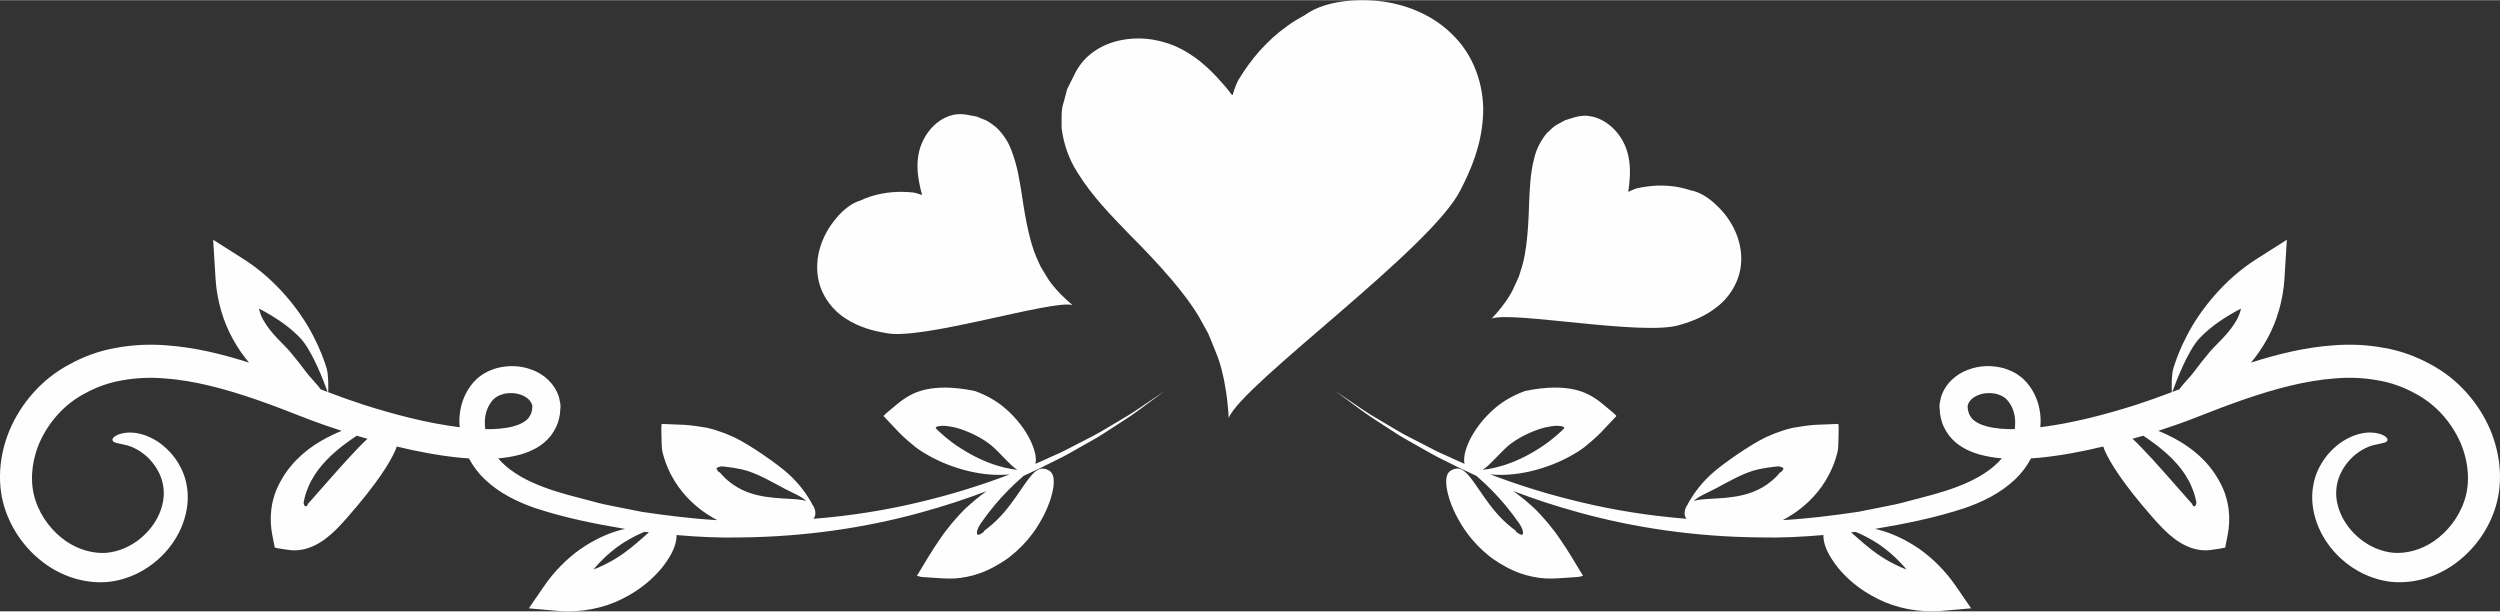
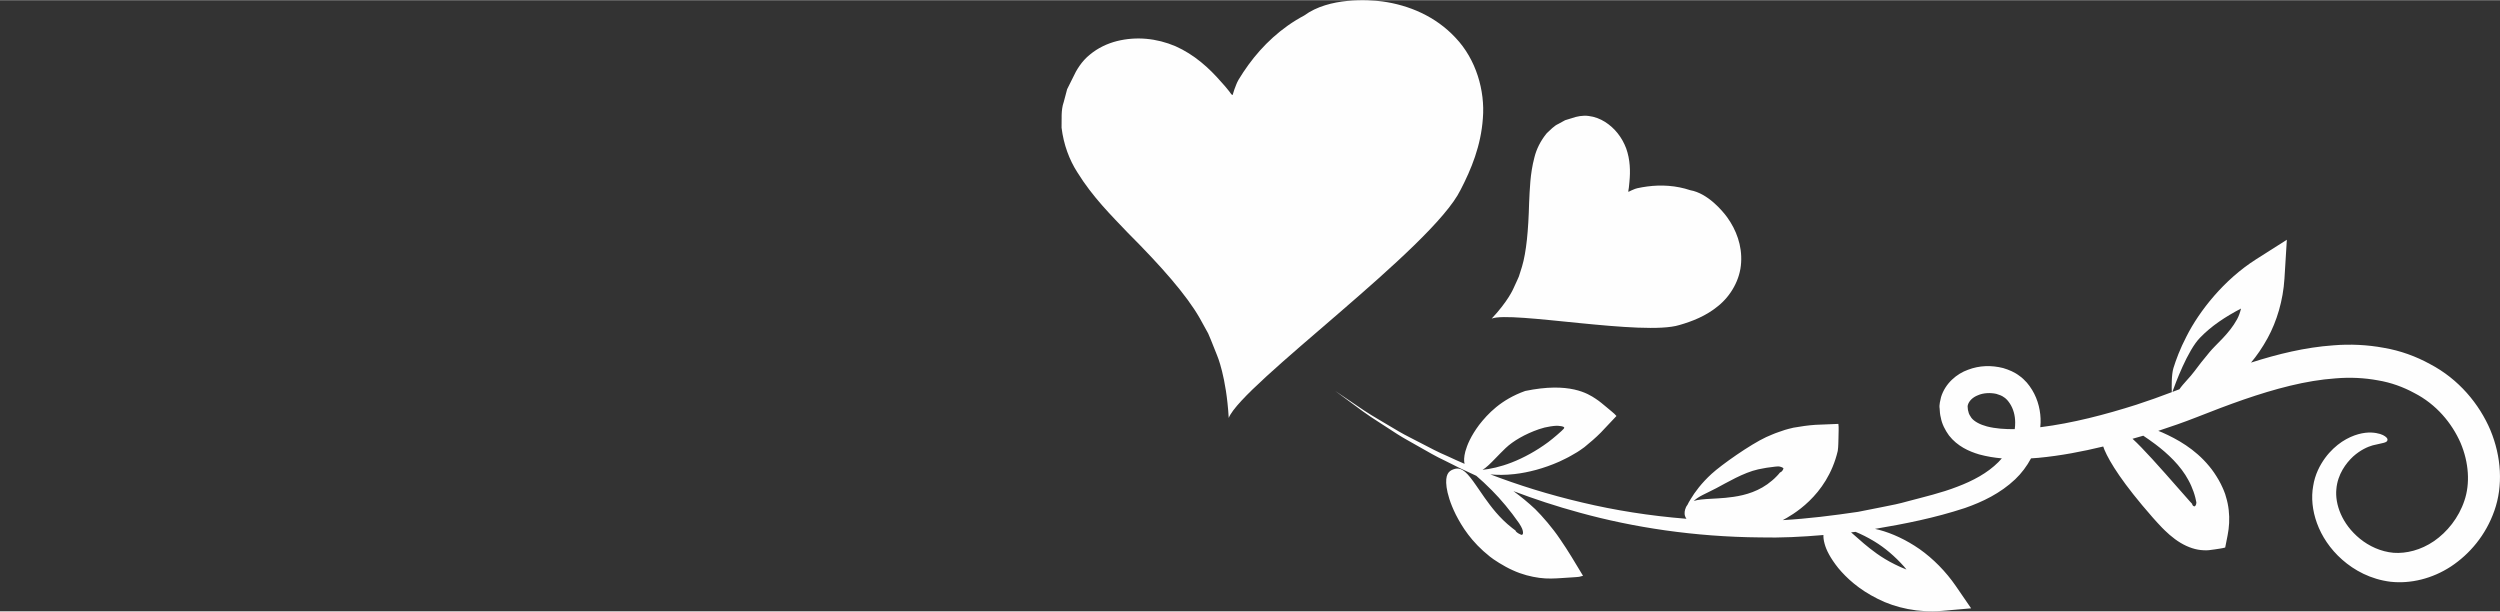
<svg xmlns="http://www.w3.org/2000/svg" xml:space="preserve" width="2.927in" height="0.716in" version="1.1" style="shape-rendering:geometricPrecision; text-rendering:geometricPrecision; image-rendering:optimizeQuality; fill-rule:evenodd; clip-rule:evenodd" viewBox="0 0 3131.54 765.51">
  <rect x="0" y="0" width="3131.54" height="765.51" fill="#333333" stroke="none" />
  <defs>
    <style type="text/css">
   
    .fil0 {fill:#FEFEFE;fill-rule:nonzero}
   
  </style>
  </defs>
  <g id="Layer_x0020_1">
    <g id="_2480671398928">
      <path class="fil0" d="M1829.53 237.58c13.34,-25.74 25.57,-55.15 27.96,-89.86 2.76,-34.24 -8.41,-73.52 -34.18,-100.6 -25.17,-27.12 -58.7,-41.05 -91.9,-45.58 -16.75,-2.2 -66.44,-5.45 -97.71,17.6 -28.84,15.28 -52.17,37.44 -69.86,61.76 -4.4,6.13 -8.63,12.32 -12.41,18.69 -1.76,3.1 -1.91,3.84 -2.9,6.08 -1.6,3.85 -3.15,8.17 -4.51,13.02 -1.55,0.33 -3.68,-4.27 -5.84,-6.45 -2.51,-3.17 -4.02,-4.93 -8.25,-9.6 -15.6,-17.98 -33.99,-34.55 -57.57,-45.04 -23.58,-10.01 -48.99,-12.43 -73.27,-6.4 -12.08,3.08 -23.89,8.63 -33.78,16.87 -10.29,8.15 -17.18,19.57 -21.36,28.89l-7.23 14.51 -4.25 16.01c-3.68,10.36 -2.38,21.66 -2.73,32.25 2.56,21.1 9.75,40.29 19.71,55.76 19.48,31.49 42.98,54.48 63.41,75.98 41.88,41.89 73.32,77.75 89.86,106.63 4.01,7.25 7.57,13.72 10.65,19.3 2.66,5.8 4.46,10.92 6.17,14.98 3.28,8.19 5,12.5 5,12.5 0,0 11.6,26.48 14.58,78.37 16.71,-42.2 254.83,-212.98 290.4,-285.67z" />
      <path class="fil0" d="M2103.65 406.88c16.08,-4.65 33.28,-11.21 48.76,-24.03 15.44,-12.46 27.45,-32.75 28.55,-54.31 1.34,-21.33 -6.16,-40.91 -17.46,-56.63 -5.74,-7.87 -24.14,-29.99 -46.22,-33.92 -17.86,-5.99 -36.42,-6.96 -53.65,-4.7 -4.31,0.59 -8.59,1.27 -12.77,2.23 -1.99,0.5 -2.36,0.72 -3.7,1.2 -2.24,0.86 -4.67,1.95 -7.24,3.29 -0.76,-0.51 0.32,-3.23 0.38,-5.01 0.32,-2.3 0.46,-3.64 0.74,-7.27 1.33,-13.68 0.96,-27.97 -4.03,-42.02 -5.18,-13.87 -14.27,-25.46 -26.44,-33.24 -6.1,-3.83 -13.11,-6.58 -20.5,-7.44 -7.5,-1.07 -15.03,0.58 -20.59,2.54l-8.96 2.74 -8.39 4.6c-5.79,2.57 -10.02,7.61 -14.59,11.67 -7.83,9.46 -13,20.11 -15.53,30.43 -5.45,20.68 -5.74,39.66 -6.61,56.78 -0.89,34.19 -3.42,61.63 -8.94,80.03 -1.45,4.57 -2.73,8.62 -3.84,12.14 -1.39,3.41 -2.81,6.21 -3.83,8.54 -2.13,4.62 -3.25,7.06 -3.25,7.06 0,0 -6.47,15.4 -27.03,37.27 24.3,-9.78 190.54,22.05 235.13,8.05z" />
-       <path class="fil0" d="M1059.51 398.9c16.87,10.93 34.71,15.46 51.22,18.21 45.92,8.73 207.32,-42.18 232.61,-35.28 -22.96,-19.35 -31.18,-33.88 -31.18,-33.88 0,0 -1.4,-2.29 -4.05,-6.64 -1.28,-2.2 -3.01,-4.81 -4.78,-8.04 -1.52,-3.36 -3.26,-7.24 -5.23,-11.61 -7.62,-17.65 -13.31,-44.6 -18.16,-78.46 -2.86,-16.89 -5.36,-35.72 -13.18,-55.61 -3.69,-9.97 -10.06,-19.94 -18.93,-28.43 -5.01,-3.5 -9.8,-8.02 -15.85,-9.92l-8.87 -3.58 -9.22 -1.68c-5.75,-1.3 -13.42,-2.06 -20.74,-0.14 -7.24,1.71 -13.9,5.26 -19.49,9.77 -11.2,9.14 -18.89,21.71 -22.42,36.09 -3.32,14.53 -2.03,28.77 0.88,42.2 0.7,3.58 0.98,4.87 1.58,7.14 0.27,1.76 1.66,4.33 0.97,4.94 -2.72,-1.06 -5.25,-1.84 -7.57,-2.43 -1.39,-0.31 -1.78,-0.51 -3.83,-0.76 -4.25,-0.47 -8.58,-0.65 -12.93,-0.74 -17.37,-0.24 -35.69,2.86 -52.74,10.89 -21.48,6.48 -37.18,30.57 -41.97,39.07 -9.41,16.91 -14.59,37.23 -10.77,58.27 3.6,21.28 17.88,40.04 34.66,50.62z" />
      <path class="fil0" d="M2741.37 601.45c2.57,4.59 4.6,9.49 6.35,14.36 0.87,2.46 1.6,4.94 2.22,7.42 0.38,1.22 0.56,2.48 0.82,3.72 0.27,1.26 0.6,2.69 0.43,2.74 -0.28,3 -1.47,4.16 -2.53,4.39 -1.64,-0.3 -2.67,-2.11 -2.66,-2.57 -0.04,-0.17 -0.04,-0.29 -0.01,-0.38 -0.19,-0.27 0.48,0.38 -0.43,-0.59l-2.48 -2.7c-3.6,-4.07 -7.1,-8.05 -10.53,-11.94 -29.46,-33.6 -48.11,-54.43 -61.32,-66.54 4.49,-1.28 9,-2.52 13.45,-3.85 4.89,3.27 9.93,6.75 15.16,10.69 15.36,11.57 31.71,26.77 41.55,45.25zm14.75 -179c13.91,-14.42 31.39,-25.95 51.02,-36.22 -1.13,4.73 -2.65,9.25 -4.92,13.4 -10.12,18.59 -26.31,31.24 -34.45,41.15 -8.23,9.83 -14.71,18.15 -18.79,23.77 -5.4,7.51 -14.48,15.95 -18.96,22.75 -2.93,1.15 -5.91,2.25 -8.84,3.37 3.37,-9.56 19.07,-52.37 34.94,-68.24zm-267.08 111.49c-8.78,-2.33 -15.9,-6.09 -19.57,-10.7 -1.63,-2.47 -3.37,-4.81 -3.92,-8.3 -0.6,-1.5 -0.64,-3.46 -0.8,-5.35 -0.3,-1.25 0.07,-0.64 0.19,-2.51 1.37,-4.71 5.5,-9.46 12.69,-12.27 6.89,-3.02 15.64,-3.34 23.04,-1.69 3.56,1.08 7.14,2.28 9.73,4.39 1.57,0.81 2.48,2.16 3.77,3.2 1.12,1.4 2.52,2.95 3.51,4.62 4.27,6.58 6.56,14.8 6.57,23.67 0.04,2.76 -0.19,5.54 -0.55,8.31 -12.27,0.13 -24.16,-0.67 -34.65,-3.37zm-103.87 175.6c1.01,1.16 1.92,2.42 2.9,3.61 -5.07,-1.98 -9.97,-4.13 -14.53,-6.46 -17.67,-8.71 -29.65,-18.48 -38.76,-26.07 -6.61,-5.78 -11.84,-10.34 -16.1,-14.06 1.89,-0.2 3.77,-0.4 5.65,-0.61 7.03,2.9 15.08,6.82 23.62,12.03 12.6,7.57 25.59,18.52 37.22,31.57zm-235.86 -97.99c13.9,-7.33 34.45,-19.75 53,-23.89 4.7,-0.8 9.35,-1.98 14.19,-2.48l7.19 -0.94 3.62 -0.27c0.98,-0.05 0.94,0.08 1.43,0.11 2.98,0.57 4.67,1.45 5.32,2.48 -0.91,3.08 -3.4,4.87 -4.14,4.86 0.09,-0.28 -0.93,0.94 -1.76,1.98 -0.78,1.03 -1.79,1.91 -2.65,2.87 -1.8,1.88 -3.68,3.69 -5.68,5.33 -3.89,3.36 -8.05,6.3 -12.28,8.72 -16.32,9.38 -33.29,11.71 -46.08,12.98 -13.08,1.17 -23.01,1.26 -30.26,2.11 -3.96,0.38 -7.09,1.02 -9.66,1.87 6.81,-6.25 13.96,-8.54 27.74,-15.74zm-263.24 -50.63c9.29,-8.76 24.01,-17.43 41.65,-23.55 4.57,-1.59 9.48,-2.8 14.53,-3.54 2.52,-0.42 5.11,-0.66 7.67,-0.78 1.28,0 10.83,0.4 9.3,2.99 -0.29,0.4 -0.15,0.45 -0.83,1.15l-2.57 2.54 -5.38 4.78c-3.52,3.28 -7.42,6.02 -11.09,9.03 -15.17,11.2 -31.13,19.82 -45.65,25.46 -14.42,5.66 -27.37,8.27 -36.64,9.27 2.32,-1.39 4.84,-3.31 7.72,-6.04 5.36,-4.89 11.9,-12.26 21.28,-21.31zm1233.51 -22.29c-13.96,-32.89 -39.72,-64.03 -75.7,-82.86 -17.49,-9.64 -37.19,-16.84 -57.83,-20.34 -20.57,-3.83 -42.02,-4.87 -63.38,-3.11 -35.07,2.48 -69.36,10.86 -103.01,21.62 7.05,-8.39 14.15,-18.51 20.85,-30.77 11.43,-20.93 19.34,-46.98 21.04,-74.48l2.99 -48.62 -38.39 24.38c-40.58,25.78 -71.21,64.85 -87.26,96.57 -8.27,15.84 -13.32,29.84 -16.39,39.72 -2.6,8.29 -2.24,25.05 -2.08,30.23 -14.54,5.54 -29.31,10.84 -44.36,15.72 -39.09,12.41 -79.73,23.1 -120.37,28.2 0.15,-1.92 0.37,-3.82 0.41,-5.77 0.32,-13.73 -2.9,-28.35 -10.69,-41.06 -1.87,-3.21 -4.12,-6.07 -6.54,-9.05 -2.81,-2.87 -5.55,-5.97 -8.87,-8.14 -6.34,-4.99 -13.59,-7.91 -20.82,-10.1 -14.6,-3.68 -29.65,-3.35 -43.93,2.12 -14.08,4.94 -28.55,16.95 -33.85,34.23 -0.81,3.7 -2.61,9.82 -1.77,14.29 0.2,3.78 0.4,7.52 1.48,11.48 1.36,7.8 5.37,15.65 10.26,22.37 10.51,13.44 25,19.91 37.8,23.7 9.69,2.63 19.11,4.15 28.36,4.94 -1.38,1.62 -2.78,3.19 -4.29,4.68 -13.68,13.72 -31.99,23.49 -51.66,30.9 -19.6,7.64 -41.02,12.62 -61.69,18.12 -10.33,2.98 -20.81,5.11 -31.27,7.11 -10.45,2.06 -20.83,4.13 -31.17,6.18 -31.81,4.68 -63.31,8.64 -94.3,10.37 10.05,-5.51 55.34,-29.32 68.86,-86.64 0.86,-5.96 0.72,-11.48 0.93,-17.2 -0.05,-5.22 0.6,-12.37 -0.16,-16.7l-28.72 1.17c-9.19,0.58 -18.66,2.03 -27.54,3.58l-6.44 1.58 -4.19 1.18 -8.12 2.78c-5.4,1.76 -10.47,4.2 -15.5,6.29 -19.84,9.28 -55.66,34.43 -68.27,45.99 -12.66,11.56 -21.09,23.04 -26.05,31.39 -1.95,2.94 -3.18,5.41 -4.22,7.52 -1.43,1.73 -2.33,3.69 -2.93,5.88 -0.98,3.64 -1.17,7.44 1.69,11.5 -46.11,-3.66 -89.84,-10.7 -130.11,-20.27 -42.42,-9.91 -81.11,-22.15 -115.5,-35.33 8.41,0.78 18.63,0.95 30.31,-0.41 16.86,-1.91 36.42,-6.87 56.3,-15.7 4.85,-2.42 9.96,-4.62 14.8,-7.52l7.38 -4.28 3.61 -2.37 5.37 -3.81c6.94,-5.66 14.18,-11.79 20.61,-18.31l19.57 -20.75c-2.75,-3.39 -8.54,-7.56 -12.4,-11 -4.43,-3.57 -8.46,-7.26 -13.5,-10.5 -9.78,-6.55 -32.91,-21.34 -88.43,-9.85 -30.67,10.95 -47.06,28.93 -57.7,42.5 -10.45,14.04 -15.04,25.2 -17.3,33.33 -1.81,7.1 -1.86,11.93 -0.93,15.45 -7.45,-3.22 -14.71,-6.48 -21.65,-9.74 -11.71,-4.91 -22.29,-10.66 -32.39,-15.88 -10.05,-5.35 -19.78,-9.9 -28.37,-14.99 -17.1,-10.36 -32.18,-18.66 -43.8,-26.44 -23.19,-15.7 -35.85,-24.27 -35.85,-24.27 0,0 12.32,9.08 34.85,25.74 11.33,8.27 26.07,17.18 42.83,28.27 8.45,5.46 18.01,10.41 27.9,16.17 9.97,5.64 20.42,11.85 31.99,17.23 12.2,6.34 25.33,12.66 39.21,18.9 5.82,5.01 12.38,11.01 19.42,18.13 11.2,11.26 23.06,25.37 34.14,41.25 4.25,6.52 4.52,8.69 4.88,10.98 0.27,2.11 -0.29,3.23 -1.27,3.54 -0.16,0.05 -0.33,0.08 -0.52,0.08 -0.29,-0.06 -1.01,-0.38 -1.44,-0.56 -0.97,-0.42 -1.78,-0.85 -2.48,-1.26 -1.4,-0.83 -2.27,-1.57 -2.78,-2.14 -0.53,-0.56 -0.72,-0.96 -0.77,-1.18 -0.48,-0.55 1.84,1.07 -4.29,-3.47 -16.35,-12.81 -26.66,-27.03 -34.53,-37.98 -7.84,-11.17 -13.33,-19.67 -17.99,-25.4 -9.14,-11.65 -15.12,-12.27 -21.07,-10.1 -5.81,2.1 -10.68,6.21 -8.55,22.43 1.19,8.1 4.16,19.3 11.55,34.27 7.57,14.72 19.24,34.06 42.78,52.67 3.89,3.25 17.4,12.15 28.57,17.04 11.62,5.37 23,8.11 33.27,9.52 10.38,1.4 19.32,0.83 28.41,0.23l14.25 -0.93c2.41,-0.21 5.35,-0.28 7.28,-0.61l4.81 -1.27c-10.18,-16.87 -18.66,-31.35 -28.73,-45.87 -9.53,-14.26 -22.34,-28.87 -31.11,-37.58 -9.12,-8.56 -18.33,-16.04 -27.31,-22.6 25.77,9.78 53.55,19 83.36,27.09 66.64,18.35 143.26,30.2 225.44,30.89 26.03,0.69 52.6,-0.69 79.49,-2.99 -0.14,2.91 0.21,6.44 1.47,10.99 2.06,7.78 7.17,17.94 17.11,30.39 10.12,12.16 25.49,26.7 49.48,38.59 22.51,11.45 51.52,17.55 80.33,15.04l36.61 -3.19 -19.13 -27.88c-12.59,-18.33 -28.48,-34.34 -45.41,-46.31 -17.07,-11.84 -34.74,-19.85 -50.42,-24.02 -1.9,-0.53 -3.66,-0.87 -5.49,-1.3 37.25,-6.28 74.65,-13.63 112.6,-26.11 21.85,-7.6 44.37,-18.31 63.04,-35.99 7.95,-7.56 14.63,-16.47 19.86,-26.24 3.08,-0.19 6.13,-0.42 9.19,-0.66 27.98,-2.65 54.91,-7.84 81.24,-14.2 0.45,1.32 0.9,2.65 1.52,4.15 6.73,15.79 23.13,42.23 60.3,84.61 3.74,4.2 7.25,8.17 11.9,12.96l3.54 3.5 5.85 5.38c4.38,3.74 8.95,7.24 13.7,10.05 9.51,5.7 19.38,8.96 28.67,9.29 4.7,0.39 9.16,-0.28 13.73,-0.98 4.44,-0.69 9.87,-1.35 13.57,-2.42 1.98,-10.8 4.48,-19.95 4.92,-30.71 0.53,-10.5 -0.6,-22.08 -3.92,-32.63 -0.72,-3.02 -1.39,-4.56 -2.06,-6.29 -0.7,-1.73 -1.31,-3.5 -2.14,-5.15 -1.5,-3.39 -3.14,-6.66 -4.95,-9.78 -3.6,-6.25 -7.54,-12.14 -12,-17.43 -17.91,-21.63 -40.05,-33.84 -58.79,-42.16 -1.69,-0.74 -3.24,-1.3 -4.9,-1.98 16.11,-5.28 32.08,-10.8 47.75,-16.98 20.07,-7.93 39.75,-15.46 59.34,-22.26 39.08,-13.44 77.82,-23.94 114.96,-26.51 18.57,-1.57 36.37,-0.6 52.96,2.46 16.7,2.76 31.97,8.41 45.67,15.87 27.64,14.15 47.11,37.74 57.97,62.48 10.52,24.8 12.06,51.12 4.83,72.28 -7.16,21.65 -21.73,39.46 -38.05,50.74 -16.42,11.27 -34.82,15.82 -50.76,14.66 -16.09,-1.44 -30.79,-8.44 -42.04,-17.59 -22.84,-18.6 -31.44,-43.52 -29.55,-62.22 1.58,-18.6 12.13,-32.54 21.05,-40.86 9.39,-8.32 17.99,-12.03 24.42,-13.91 13.04,-3.17 17.69,-3.14 18.47,-6.36 0.4,-1.37 -0.11,-2.91 -2.91,-4.92 -2.75,-2.03 -8.07,-4.3 -17.27,-4.77 -9.1,-0.32 -22.22,2.06 -36.74,11.52 -7.11,4.82 -14.53,11.37 -21.17,20.4 -6.5,9 -12.67,20.61 -14.91,35.12 -5.14,28.24 5.78,65.27 36.37,92.23 15.18,13.39 35.58,24.56 60.59,27.65 25.02,2.71 52.17,-3.78 75.69,-19.18 23.31,-15.42 43.56,-39.08 54.34,-69.83 11.02,-31.18 8.85,-67.57 -4.94,-100.82z" />
-       <path class="fil0" d="M1237.85 579.01c-14.54,-5.64 -30.49,-14.27 -45.68,-25.46 -3.66,-3.01 -7.57,-5.75 -11.08,-9.03l-5.38 -4.78 -2.57 -2.54c-0.67,-0.7 -0.53,-0.75 -0.83,-1.15 -1.53,-2.59 8,-2.99 9.29,-2.99 2.58,0.12 5.16,0.36 7.69,0.78 5.06,0.74 9.97,1.95 14.53,3.54 17.64,6.12 32.36,14.8 41.66,23.55 9.38,9.06 15.92,16.43 21.26,21.31 2.88,2.73 5.41,4.66 7.73,6.04 -9.27,-1 -22.22,-3.61 -36.62,-9.27zm-441.09 101.61c-9.11,7.59 -21.09,17.36 -38.76,26.07 -4.57,2.33 -9.46,4.48 -14.54,6.46 0.99,-1.19 1.91,-2.45 2.91,-3.61 11.63,-13.06 24.61,-24 37.23,-31.57 8.53,-5.21 16.58,-9.12 23.61,-12.03 1.88,0.21 3.77,0.41 5.65,0.61 -4.25,3.73 -9.48,8.29 -16.09,14.06zm106.04 -96.52c0.49,-0.04 0.44,-0.16 1.42,-0.11l3.63 0.27 7.2 0.94c4.82,0.5 9.47,1.68 14.18,2.48 18.55,4.14 39.1,16.56 53,23.89 13.77,7.2 20.93,9.49 27.74,15.74 -2.57,-0.86 -5.7,-1.49 -9.66,-1.87 -7.25,-0.85 -17.18,-0.94 -30.26,-2.11 -12.8,-1.27 -29.76,-3.6 -46.08,-12.98 -4.22,-2.42 -8.39,-5.36 -12.28,-8.72 -2,-1.64 -3.88,-3.45 -5.68,-5.33 -0.85,-0.96 -1.87,-1.84 -2.65,-2.87 -0.83,-1.03 -1.84,-2.25 -1.76,-1.98 -0.74,0.01 -3.23,-1.78 -4.12,-4.86 0.64,-1.03 2.33,-1.91 5.31,-2.48zm-288.93 -78.76c0.99,-1.67 2.38,-3.22 3.51,-4.62 1.3,-1.03 2.2,-2.38 3.77,-3.2 2.59,-2.11 6.17,-3.31 9.75,-4.39 7.39,-1.66 16.13,-1.33 23.02,1.69 7.19,2.81 11.32,7.56 12.69,12.27 0.13,1.87 0.49,1.26 0.19,2.51 -0.16,1.88 -0.2,3.84 -0.8,5.35 -0.54,3.48 -2.29,5.83 -3.92,8.3 -3.66,4.62 -10.8,8.37 -19.57,10.7 -10.48,2.71 -22.38,3.51 -34.65,3.37 -0.36,-2.78 -0.59,-5.55 -0.56,-8.31 0.03,-8.87 2.32,-17.09 6.58,-23.67zm-214.88 110.56c-3.42,3.88 -6.93,7.86 -10.51,11.94l-2.48 2.7c-0.92,0.98 -0.23,0.33 -0.43,0.59 0.01,0.09 0.01,0.21 -0.01,0.38 0,0.46 -1.02,2.27 -2.66,2.57 -1.06,-0.23 -2.26,-1.39 -2.54,-4.39 -0.16,-0.05 0.17,-1.47 0.42,-2.74 0.27,-1.23 0.45,-2.49 0.83,-3.72 0.61,-2.48 1.34,-4.96 2.21,-7.42 1.76,-4.87 3.78,-9.77 6.35,-14.36 9.84,-18.48 26.19,-33.68 41.53,-45.25 5.25,-3.95 10.29,-7.42 15.18,-10.69 4.44,1.33 8.95,2.56 13.43,3.85 -13.2,12.11 -31.85,32.95 -61.32,66.54zm-23.57 -193.44c15.87,15.87 31.57,58.69 34.94,68.24 -2.94,-1.12 -5.92,-2.22 -8.84,-3.37 -4.48,-6.81 -13.57,-15.24 -18.96,-22.75 -4.09,-5.62 -10.56,-13.95 -18.79,-23.77 -8.12,-9.91 -24.33,-22.56 -34.46,-41.15 -2.25,-4.14 -3.77,-8.66 -4.9,-13.4 19.62,10.27 37.11,21.8 51.02,36.22zm1003.99 117.71c-8.6,5.09 -18.32,9.65 -28.38,14.99 -10.1,5.22 -20.69,10.97 -32.4,15.88 -6.92,3.26 -14.2,6.52 -21.65,9.74 0.93,-3.53 0.88,-8.35 -0.93,-15.45 -2.27,-8.13 -6.86,-19.29 -17.31,-33.33 -10.64,-13.58 -27.03,-31.56 -57.68,-42.5 -55.54,-11.49 -78.66,3.3 -88.44,9.85 -5.04,3.23 -9.07,6.92 -13.5,10.5 -3.87,3.44 -9.66,7.61 -12.41,11l19.56 20.75c6.44,6.52 13.68,12.65 20.62,18.31l5.37 3.81 3.61 2.37 7.38 4.28c4.84,2.9 9.95,5.1 14.8,7.52 19.86,8.83 39.42,13.79 56.3,15.7 11.68,1.36 21.9,1.18 30.31,0.41 -34.4,13.18 -73.08,25.42 -115.52,35.33 -40.25,9.57 -83.99,16.61 -130.09,20.27 2.86,-4.06 2.67,-7.86 1.68,-11.5 -0.59,-2.19 -1.49,-4.16 -2.91,-5.88 -1.04,-2.11 -2.27,-4.58 -4.21,-7.52 -4.98,-8.36 -13.42,-19.83 -26.06,-31.39 -12.6,-11.55 -48.43,-36.71 -68.27,-45.99 -5.04,-2.09 -10.1,-4.53 -15.5,-6.29l-8.13 -2.78 -4.17 -1.18 -6.44 -1.58c-8.88,-1.54 -18.35,-3 -27.55,-3.58l-28.71 -1.17c-0.77,4.33 -0.11,11.48 -0.16,16.7 0.2,5.72 0.06,11.24 0.93,17.2 13.52,57.32 58.8,81.13 68.85,86.64 -30.98,-1.73 -62.47,-5.69 -94.29,-10.37 -10.33,-2.05 -20.71,-4.12 -31.16,-6.18 -10.46,-2 -20.93,-4.12 -31.27,-7.11 -20.67,-5.5 -42.1,-10.47 -61.69,-18.12 -19.67,-7.41 -37.98,-17.18 -51.67,-30.9 -1.51,-1.49 -2.93,-3.07 -4.29,-4.68 9.24,-0.79 18.66,-2.3 28.34,-4.94 12.82,-3.78 27.31,-10.26 37.82,-23.7 4.9,-6.72 8.88,-14.57 10.26,-22.37 1.08,-3.96 1.27,-7.7 1.47,-11.48 0.83,-4.47 -0.95,-10.59 -1.76,-14.29 -5.31,-17.28 -19.79,-29.29 -33.85,-34.23 -14.27,-5.47 -29.33,-5.8 -43.93,-2.12 -7.23,2.19 -14.48,5.11 -20.82,10.1 -3.32,2.17 -6.06,5.27 -8.87,8.14 -2.42,2.98 -4.67,5.84 -6.55,9.05 -7.76,12.71 -10.99,27.34 -10.69,41.06 0.04,1.95 0.27,3.85 0.42,5.77 -40.65,-5.1 -81.28,-15.79 -120.37,-28.2 -15.05,-4.87 -29.82,-10.18 -44.36,-15.72 0.16,-5.18 0.52,-21.95 -2.08,-30.23 -3.07,-9.88 -8.12,-23.87 -16.39,-39.72 -16.06,-31.73 -46.68,-70.79 -87.26,-96.57l-38.39 -24.38 2.99 48.62c1.69,27.5 9.6,53.55 21.03,74.48 6.68,12.26 13.81,22.38 20.85,30.77 -33.65,-10.76 -67.94,-19.14 -103,-21.62 -21.37,-1.76 -42.82,-0.72 -63.39,3.11 -20.64,3.5 -40.34,10.7 -57.85,20.34 -35.98,18.83 -61.73,49.97 -75.69,82.86 -13.78,33.24 -15.96,69.63 -4.95,100.82 10.79,30.75 31.04,54.41 54.35,69.83 23.52,15.4 50.67,21.89 75.67,19.18 25.03,-3.09 45.42,-14.26 60.6,-27.65 30.59,-26.97 41.51,-63.99 36.37,-92.23 -2.24,-14.52 -8.42,-26.12 -14.91,-35.12 -6.64,-9.03 -14.06,-15.58 -21.17,-20.4 -14.52,-9.46 -27.64,-11.83 -36.74,-11.52 -9.2,0.47 -14.5,2.74 -17.27,4.77 -2.81,2.01 -3.32,3.55 -2.91,4.92 0.78,3.22 5.42,3.19 18.47,6.36 6.44,1.88 15.02,5.59 24.42,13.91 8.92,8.32 19.46,22.26 21.05,40.86 1.9,18.71 -6.71,43.62 -29.53,62.22 -11.26,9.15 -25.96,16.15 -42.04,17.59 -15.94,1.16 -34.35,-3.39 -50.76,-14.66 -16.32,-11.28 -30.89,-29.09 -38.05,-50.74 -7.23,-21.16 -5.69,-47.48 4.82,-72.28 10.87,-24.74 30.34,-48.33 57.97,-62.48 13.71,-7.46 28.97,-13.11 45.67,-15.87 16.6,-3.05 34.38,-4.02 52.95,-2.46 37.16,2.57 75.89,13.07 114.97,26.51 19.59,6.81 39.27,14.34 59.34,22.26 15.68,6.17 31.64,11.7 47.74,16.98 -1.65,0.69 -3.21,1.25 -4.9,1.98 -18.74,8.32 -40.89,20.53 -58.79,42.16 -4.46,5.28 -8.4,11.17 -12,17.43 -1.81,3.13 -3.45,6.4 -4.95,9.78 -0.83,1.65 -1.44,3.42 -2.14,5.15 -0.67,1.73 -1.34,3.27 -2.06,6.29 -3.31,10.55 -4.44,22.13 -3.92,32.63 0.45,10.75 2.94,19.9 4.92,30.71 3.69,1.07 9.12,1.73 13.57,2.42 4.55,0.7 9.03,1.37 13.73,0.98 9.29,-0.33 19.16,-3.59 28.68,-9.29 4.74,-2.81 9.32,-6.31 13.69,-10.05l5.88 -5.38 3.52 -3.5c4.65,-4.78 8.16,-8.76 11.9,-12.96 37.17,-42.38 53.57,-68.82 60.29,-84.61 0.62,-1.5 1.08,-2.83 1.53,-4.15 26.33,6.36 53.25,11.55 81.23,14.2 3.06,0.24 6.12,0.47 9.19,0.66 5.23,9.77 11.91,18.68 19.86,26.24 18.66,17.67 41.19,28.39 63.04,35.99 37.95,12.48 75.35,19.83 112.6,26.11 -1.85,0.43 -3.59,0.78 -5.49,1.3 -15.68,4.17 -33.35,12.18 -50.42,24.02 -16.94,11.97 -32.83,27.98 -45.42,46.31l-19.14 27.88 36.61 3.19c28.84,2.51 57.82,-3.59 80.34,-15.04 23.99,-11.89 39.35,-26.43 49.48,-38.59 9.95,-12.44 15.05,-22.61 17.13,-30.39 1.23,-4.56 1.59,-8.08 1.45,-10.99 26.9,2.3 53.46,3.68 79.48,2.99 82.18,-0.69 158.81,-12.54 225.43,-30.89 29.83,-8.09 57.61,-17.31 83.38,-27.09 -8.98,6.56 -18.18,14.03 -27.31,22.6 -8.77,8.71 -21.58,23.31 -31.13,37.58 -10.06,14.51 -18.55,28.99 -28.72,45.87l4.81 1.27c1.95,0.33 4.87,0.4 7.29,0.61l14.24 0.93c9.1,0.6 18.03,1.18 28.41,-0.23 10.27,-1.41 21.65,-4.14 33.27,-9.52 11.17,-4.89 24.69,-13.79 28.57,-17.04 23.54,-18.6 35.21,-37.95 42.78,-52.67 7.4,-14.98 10.34,-26.18 11.55,-34.27 2.13,-16.22 -2.73,-20.34 -8.55,-22.43 -5.97,-2.16 -11.93,-1.55 -21.07,10.1 -4.65,5.73 -10.13,14.22 -17.98,25.4 -7.88,10.96 -18.18,25.17 -34.53,37.98 -6.14,4.54 -3.8,2.93 -4.29,3.47 -0.05,0.23 -0.24,0.62 -0.77,1.18 -0.52,0.57 -1.39,1.31 -2.79,2.14 -0.7,0.41 -1.51,0.84 -2.49,1.26 -0.42,0.18 -1.13,0.5 -1.44,0.56 -0.18,0 -0.35,-0.03 -0.51,-0.08 -0.98,-0.3 -1.52,-1.42 -1.27,-3.54 0.38,-2.29 0.62,-4.46 4.88,-10.98 11.09,-15.88 22.95,-29.99 34.16,-41.25 7.03,-7.13 13.58,-13.12 19.41,-18.13 13.87,-6.23 27,-12.56 39.21,-18.9 11.58,-5.38 22.02,-11.59 31.99,-17.23 9.89,-5.76 19.46,-10.71 27.89,-16.17 16.79,-11.09 31.52,-19.99 42.85,-28.27 22.54,-16.66 34.86,-25.74 34.86,-25.74 0,0 -12.66,8.56 -35.85,24.27 -11.62,7.79 -26.7,16.09 -43.79,26.44z" />
    </g>
  </g>
</svg>